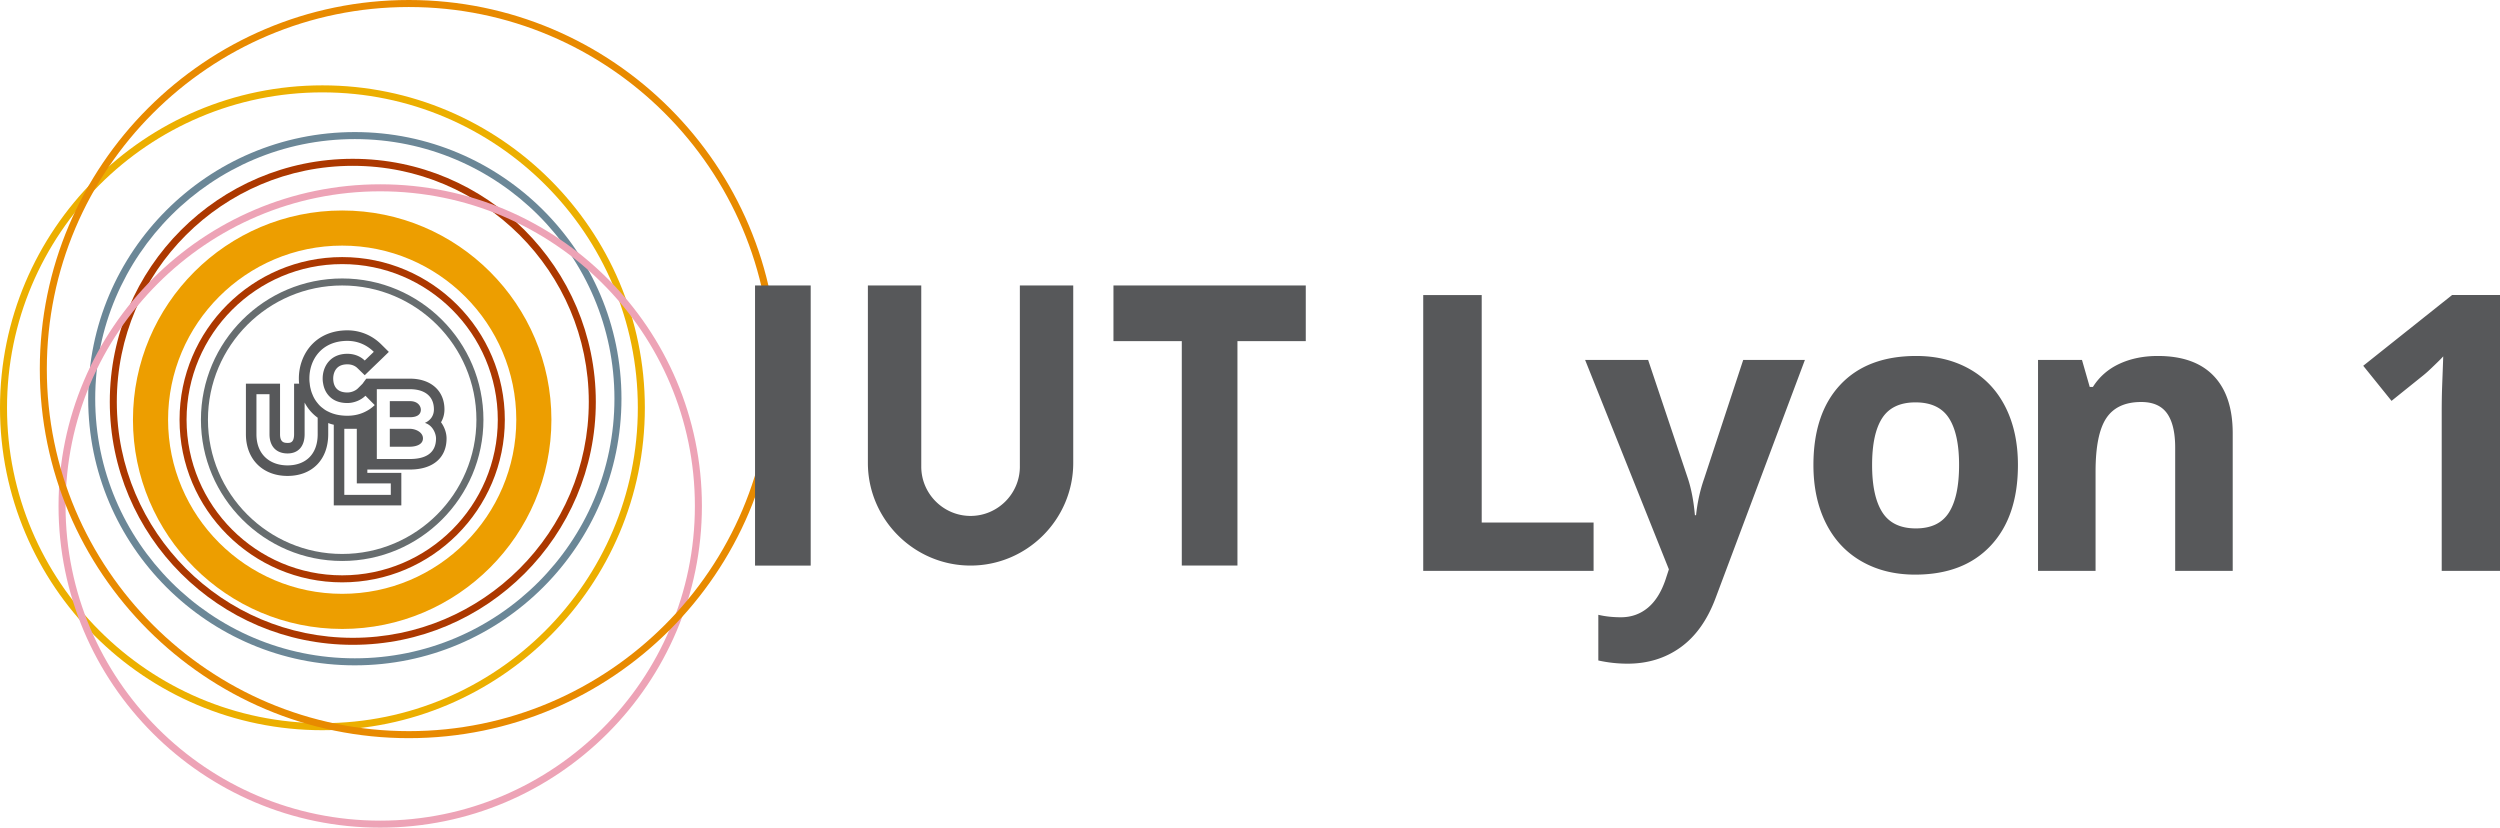
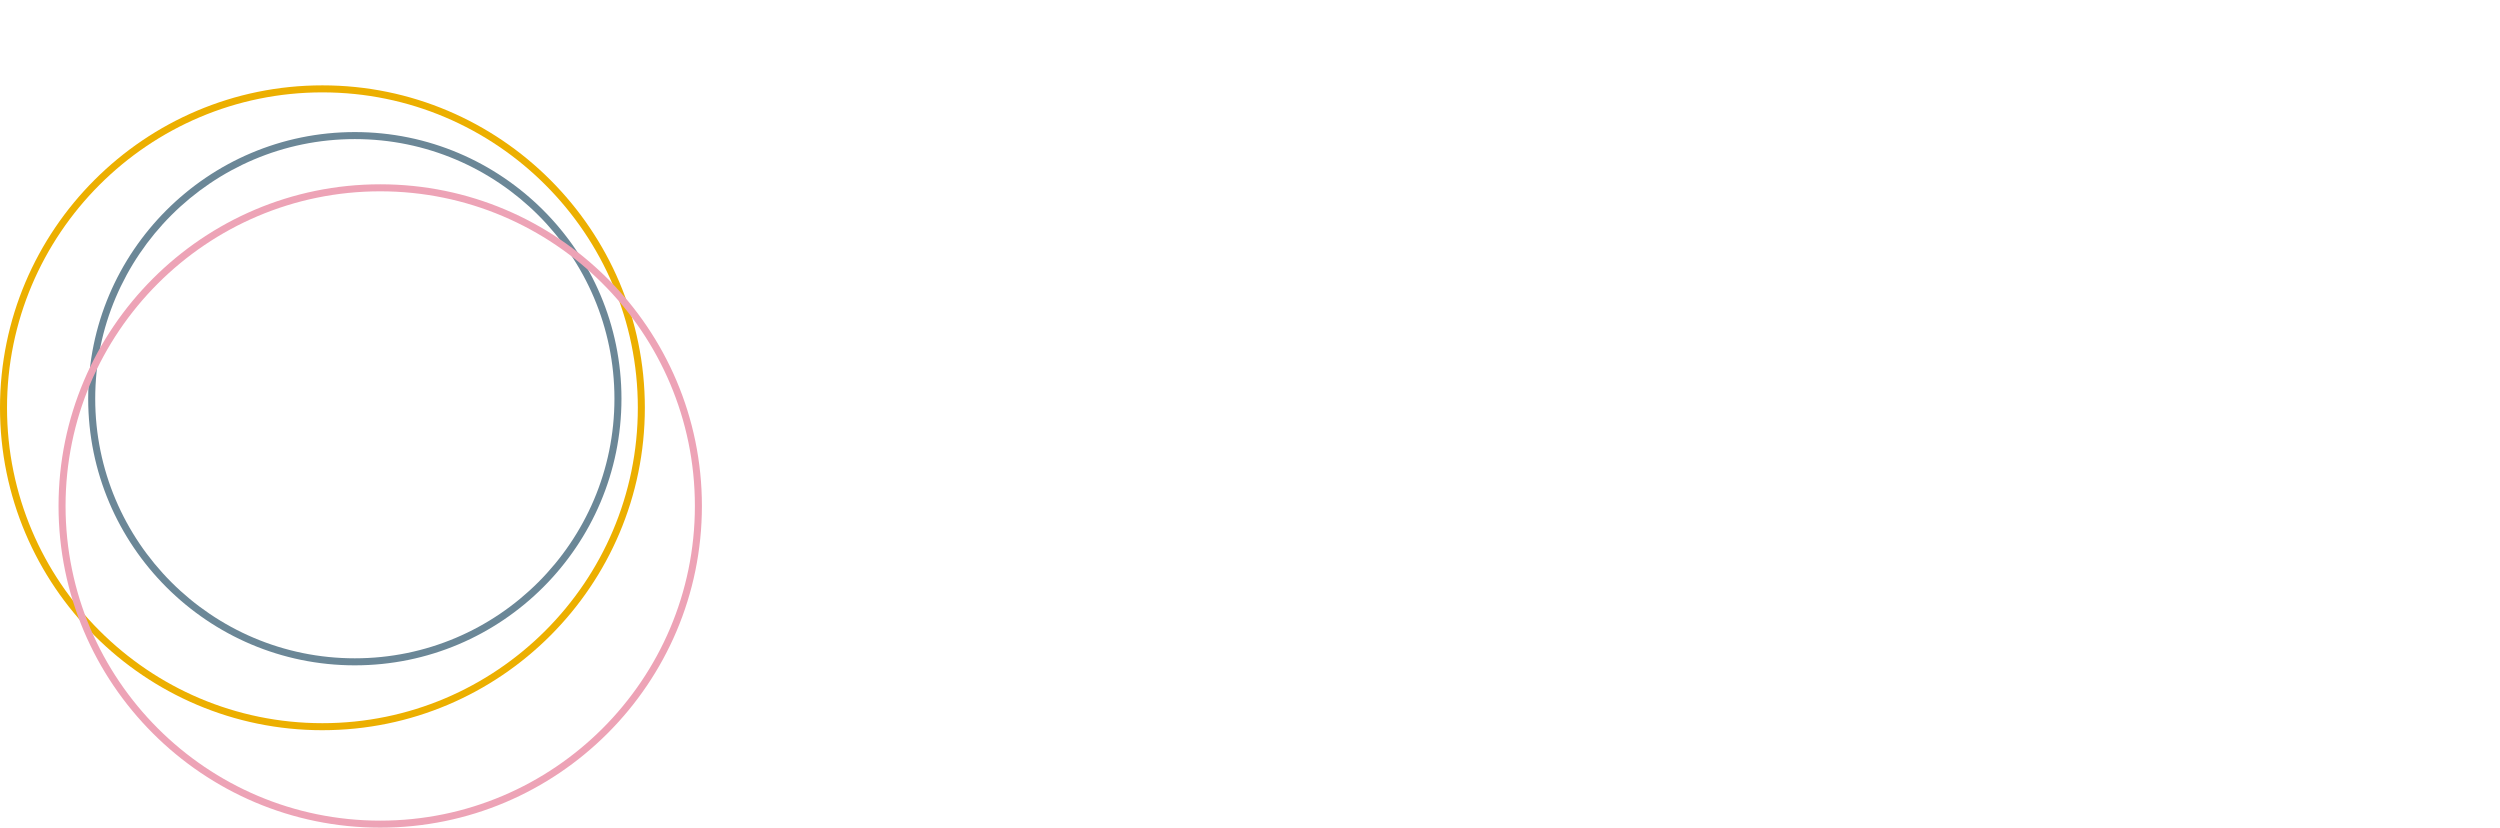
<svg xmlns="http://www.w3.org/2000/svg" width="724.932" height="240" viewBox="0 0 724.932 240">
-   <path d="M99.224 162.667c-22.586 0-40.96-18.375-40.96-40.96 0-22.586 18.374-40.961 40.96-40.961s40.96 18.375 40.96 40.961c0 22.585-18.373 40.96-40.96 40.96zm0-79.885c-21.463 0-38.924 17.462-38.924 38.925 0 21.462 17.461 38.924 38.924 38.924s38.924-17.462 38.924-38.924c0-21.463-17.46-38.925-38.924-38.925z" fill="#676d6f" />
-   <path d="M99.224 74.547c-26.005 0-47.16 21.156-47.16 47.16s21.155 47.16 47.16 47.16 47.16-21.156 47.16-47.16-21.156-47.16-47.16-47.16zm0 92.283c-24.882 0-45.124-20.243-45.124-45.123 0-24.882 20.242-45.124 45.124-45.124 24.88 0 45.123 20.242 45.123 45.124 0 24.88-20.242 45.123-45.123 45.123zm3.079-120.78c-38.856 0-70.467 31.612-70.467 70.469 0 38.855 31.611 70.465 70.467 70.465s70.467-31.61 70.467-70.465c0-38.857-31.612-70.468-70.467-70.468zm0 138.898c-37.733 0-68.43-30.698-68.43-68.43s30.697-68.43 68.43-68.43 68.43 30.698 68.43 68.43-30.697 68.43-68.43 68.43z" fill="#ac3800" />
  <path d="M102.89 192.93c-42.634 0-77.317-34.686-77.317-77.318s34.683-77.316 77.317-77.316 77.317 34.683 77.317 77.316-34.684 77.317-77.317 77.317zm0-152.598c-41.51 0-75.28 33.77-75.28 75.28s33.77 75.28 75.28 75.28 75.28-33.77 75.28-75.28-33.77-75.28-75.28-75.28z" fill="#6b8797" />
  <path d="M93.495 211.74C41.942 211.74 0 169.796 0 118.244 0 66.692 41.942 24.75 93.495 24.75s93.495 41.942 93.495 93.495c0 51.552-41.942 93.494-93.495 93.494zm0-184.954c-50.43 0-91.458 41.03-91.458 91.459s41.028 91.457 91.458 91.457 91.458-41.026 91.458-91.457-41.027-91.458-91.458-91.458v-.001z" fill="#ecaf00" />
  <path d="M110.254 240c-51.434 0-93.28-41.845-93.28-93.28s41.846-93.279 93.28-93.279 93.28 41.845 93.28 93.28S161.688 240 110.253 240h.001zm0-184.522c-50.31 0-91.243 40.932-91.243 91.243s40.932 91.242 91.243 91.242 91.243-40.93 91.243-91.242-40.932-91.243-91.243-91.243z" fill="#eda3b6" />
-   <path d="M118.565 214.046c-59.013 0-107.023-48.01-107.023-107.022C11.542 48.01 59.552 0 118.565 0s107.023 48.01 107.023 107.024c0 59.012-48.01 107.022-107.023 107.022zm0-212.01c-57.89 0-104.986 47.098-104.986 104.988 0 57.888 47.097 104.985 104.986 104.985s104.987-47.097 104.987-104.985c0-57.89-47.097-104.987-104.987-104.987z" fill="#e88a00" />
-   <path d="M99.224 182.376c-33.454 0-60.67-27.215-60.67-60.669s27.216-60.67 60.67-60.67c33.453 0 60.67 27.217 60.67 60.67s-27.217 60.67-60.67 60.67zm0-111.156c-27.837 0-50.487 22.65-50.487 50.487s22.649 50.486 50.487 50.486 50.486-22.648 50.486-50.486S127.063 71.22 99.224 71.22z" fill="#ed9e00" />
-   <path d="M118.859 124.341h-5.824v5.193h5.824c1.568 0 3.788-.53 3.788-2.423 0-1.833-2.22-2.77-3.788-2.77zm3.177-5.54c0-.917-.754-2.484-3.177-2.484h-5.824v4.664h5.824c2.403 0 3.177-1.018 3.177-2.18zm6.843-.08c0-5.418-3.93-8.921-10.02-8.921h-12.647c-.366.489-.733.978-1.08 1.467l-1.323 1.323c-.713.733-1.955 1.222-3.075 1.222-3.36 0-4.093-2.2-4.114-4.032 0-1.222.407-2.362 1.14-3.096.693-.692 1.69-1.038 2.974-1.038 1.16 0 2.18.387 2.892 1.08l2.138 2.076 2.118-2.057 2.627-2.525 2.24-2.179-2.22-2.2c-2.647-2.627-6.13-4.052-9.795-4.052-4.053 0-7.556 1.344-10.101 3.91-2.546 2.566-3.992 6.252-3.972 10.122 0 .468.02.957.082 1.425h-1.466v14.663c0 2.526-1.182 2.526-1.894 2.526-1.06 0-2.18-.204-2.18-2.526v-14.663h-9.897v14.663c0 7.23 4.847 12.097 12.056 12.097 7.17 0 11.812-4.745 11.812-12.097v-3.238c.51.204 1.04.367 1.61.49v23.399h19.59v-9.45h-9.856v-.957h12.34c6.661 0 10.632-3.38 10.632-9.022 0-1.507-.55-3.238-1.609-4.684.652-1.1.998-2.362.998-3.727zm-36.76 7.19c0 5.986-3.665 9.04-8.757 9.04-4.867 0-9-2.932-9-9.042v-11.608h3.787v11.608c0 3.646 2.077 5.58 5.234 5.58s4.948-2.118 4.948-5.58v-9.184a12.397 12.397 0 0 0 3.788 4.398v4.787zm21.2 14.254v3.34h-13.48V124.34h3.624v15.824h9.856zm-5.58-21.913c-.238.194-.49.372-.753.53-.244.162-.51.305-.774.447-1.65.897-3.503 1.324-5.478 1.324-2.2 0-4.053-.427-5.56-1.2a6.635 6.635 0 0 1-1.527-.958 6.97 6.97 0 0 1-1.528-1.467 9.029 9.029 0 0 1-1.547-2.627 8.328 8.328 0 0 1-.49-1.527 8 8 0 0 1-.264-1.528 8.63 8.63 0 0 1-.102-1.446c-.04-5.437 3.503-10.956 11.018-10.956 2.83 0 5.52 1.06 7.657 3.177l-2.627 2.525c-1.364-1.344-3.218-1.955-5.03-1.955-5.01 0-7.19 3.747-7.169 7.21 0 .488.041.956.143 1.445.203 1.202.672 2.363 1.466 3.3 1.14 1.384 2.933 2.321 5.56 2.321 1.812 0 3.87-.753 5.234-2.118l.244.244 1.528 1.548.916.917c-.285.285-.59.55-.916.794zm11.12 14.846h-9.592v-20.243h9.592c3.992 0 6.965 1.792 6.965 5.865 0 1.569-.753 3.076-2.627 3.91 2.383.713 3.238 3.24 3.238 4.5 0 4.522-3.38 5.968-7.576 5.968zm452.339-26.043c-4.49-2.553-9.664-3.832-15.535-3.832-9.447 0-16.78 2.77-21.995 8.316-5.214 5.545-7.825 13.313-7.825 23.302 0 6.42 1.206 12.04 3.616 16.855 2.404 4.809 5.848 8.504 10.338 11.074 4.483 2.57 9.663 3.855 15.535 3.855 9.372 0 16.683-2.804 21.937-8.424 5.249-5.614 7.876-13.4 7.876-23.36 0-6.42-1.205-12.011-3.61-16.791-2.41-4.78-5.854-8.448-10.337-10.995zM565.15 148.6c-1.948 3.084-5.152 4.626-9.601 4.626-4.484 0-7.722-1.553-9.71-4.649-1.987-3.101-2.981-7.676-2.981-13.736 0-6.088.988-10.64 2.953-13.644 1.97-3.01 5.18-4.518 9.63-4.518 4.488 0 7.715 1.513 9.68 4.54 1.97 3.027 2.958 7.568 2.958 13.622 0 6.094-.976 10.68-2.93 13.759zm60.56-45.377c-4.158 0-7.87.758-11.133 2.27-3.263 1.515-5.826 3.748-7.685 6.702h-.93l-2.243-7.824h-12.747v61.162h16.686v-28.776c0-7.221 1.04-12.39 3.117-15.508 2.08-3.12 5.453-4.678 10.121-4.678 3.428 0 5.927 1.104 7.495 3.31 1.568 2.207 2.353 5.516 2.353 9.929v35.723h16.684v-39.88c0-7.258-1.842-12.81-5.525-16.658-3.684-3.848-9.08-5.772-16.193-5.772zm-131.55 35.559c-1.167 3.319-1.95 6.857-2.351 10.613h-.328c-.366-4.084-1.04-7.622-2.025-10.613l-11.543-34.41h-18.27l24.29 60.724-.986 3.008c-1.24 3.646-2.964 6.373-5.17 8.177-2.207 1.808-4.786 2.709-7.741 2.709-2.371 0-4.559-.238-6.564-.712v13.24c2.77.62 5.597.93 8.479.93 5.87 0 11.005-1.587 15.4-4.76 4.394-3.173 7.777-7.95 10.148-14.332l25.874-68.984h-17.89l-11.322 34.41zm216.878-53.23l-25.766 20.515 8.206 10.176 9.191-7.386c.584-.47 1.15-.962 1.696-1.477a151.948 151.948 0 0 0 3.172-3.062c.437-.439.746-.767.93-.986a610.483 610.483 0 0 1-.137 3.994l-.164 4.35c-.053 1.384-.09 2.77-.11 4.156-.016 1.14-.025 2.28-.026 3.42v46.28h16.902v-79.98h-13.894zm-388.165 13.37h19.813v65.076h16.14V98.922h19.813v-16.14h-55.766v16.14zm-27.14 36.387c0 7.865-6.432 14.296-14.297 14.296s-14.295-6.43-14.295-14.296V82.781h-15.478v51.449c0 16.375 13.399 29.768 29.773 29.768s29.774-13.393 29.774-29.768V82.781h-15.478v52.528zm133.922-49.756h-16.959v79.98h49.4v-14.006h-32.441V85.553zM218.94 164h16.14V82.782h-16.14v81.219z" fill="#57585a" />
</svg>